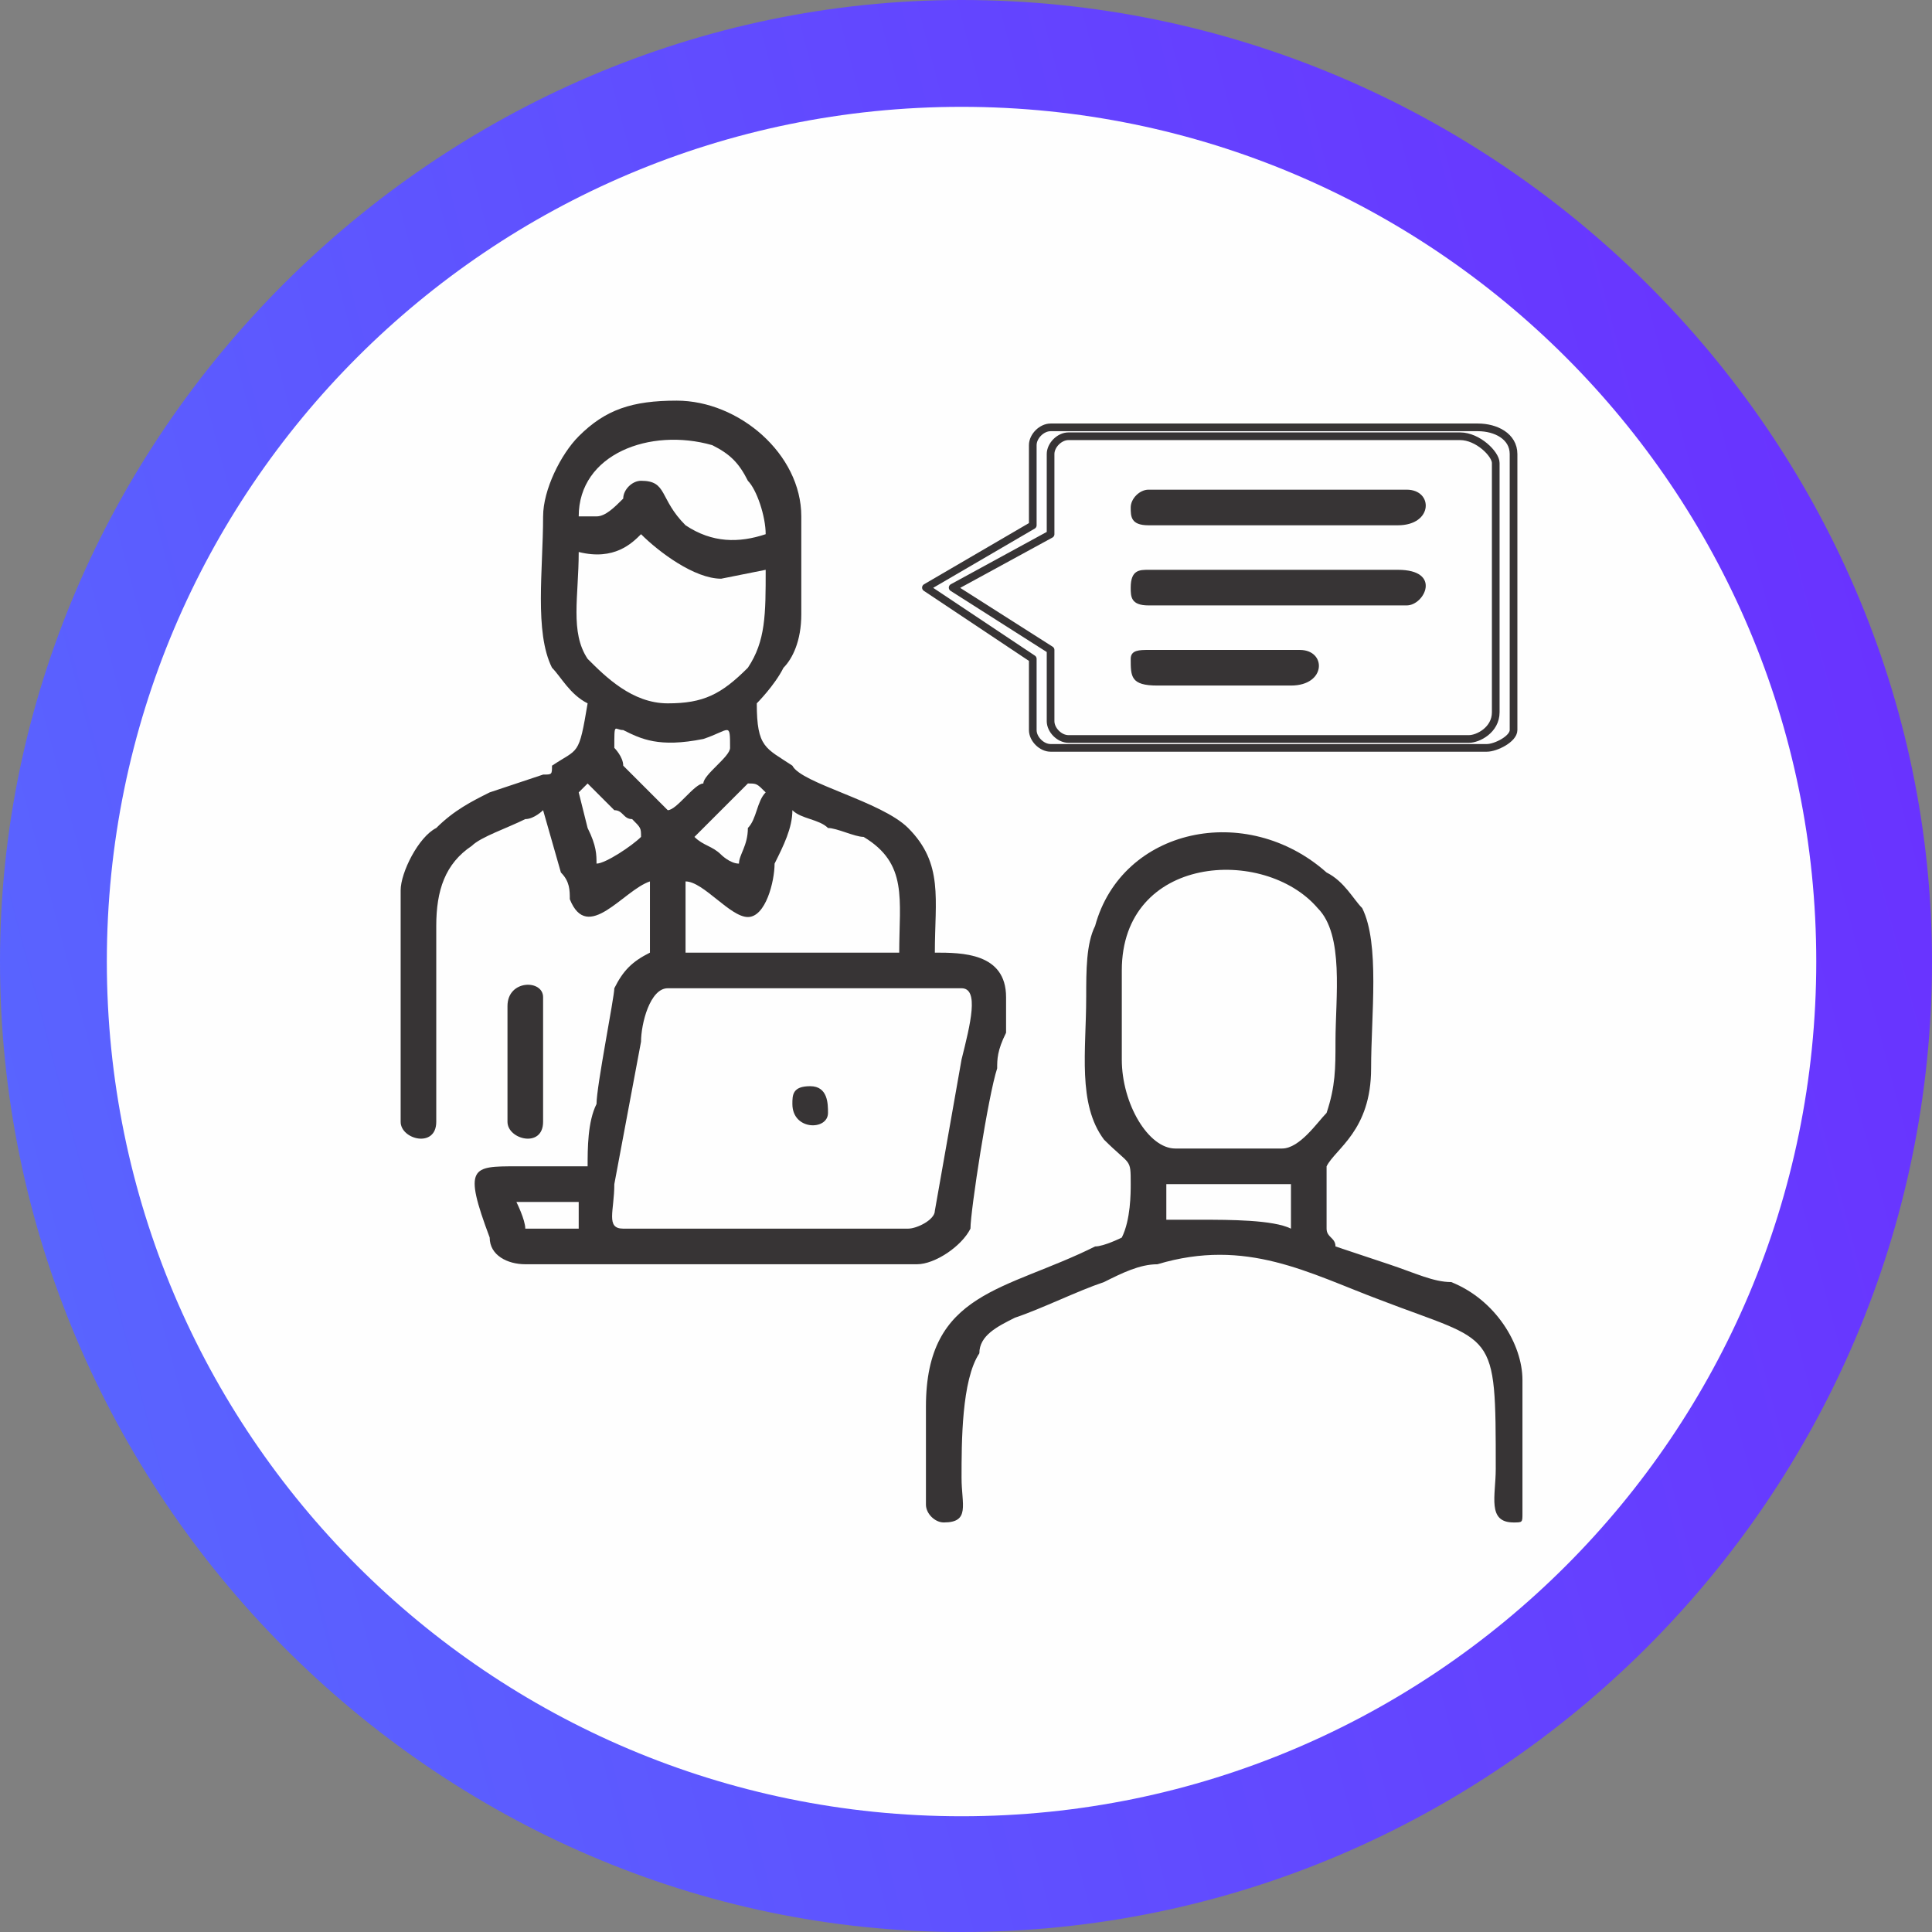
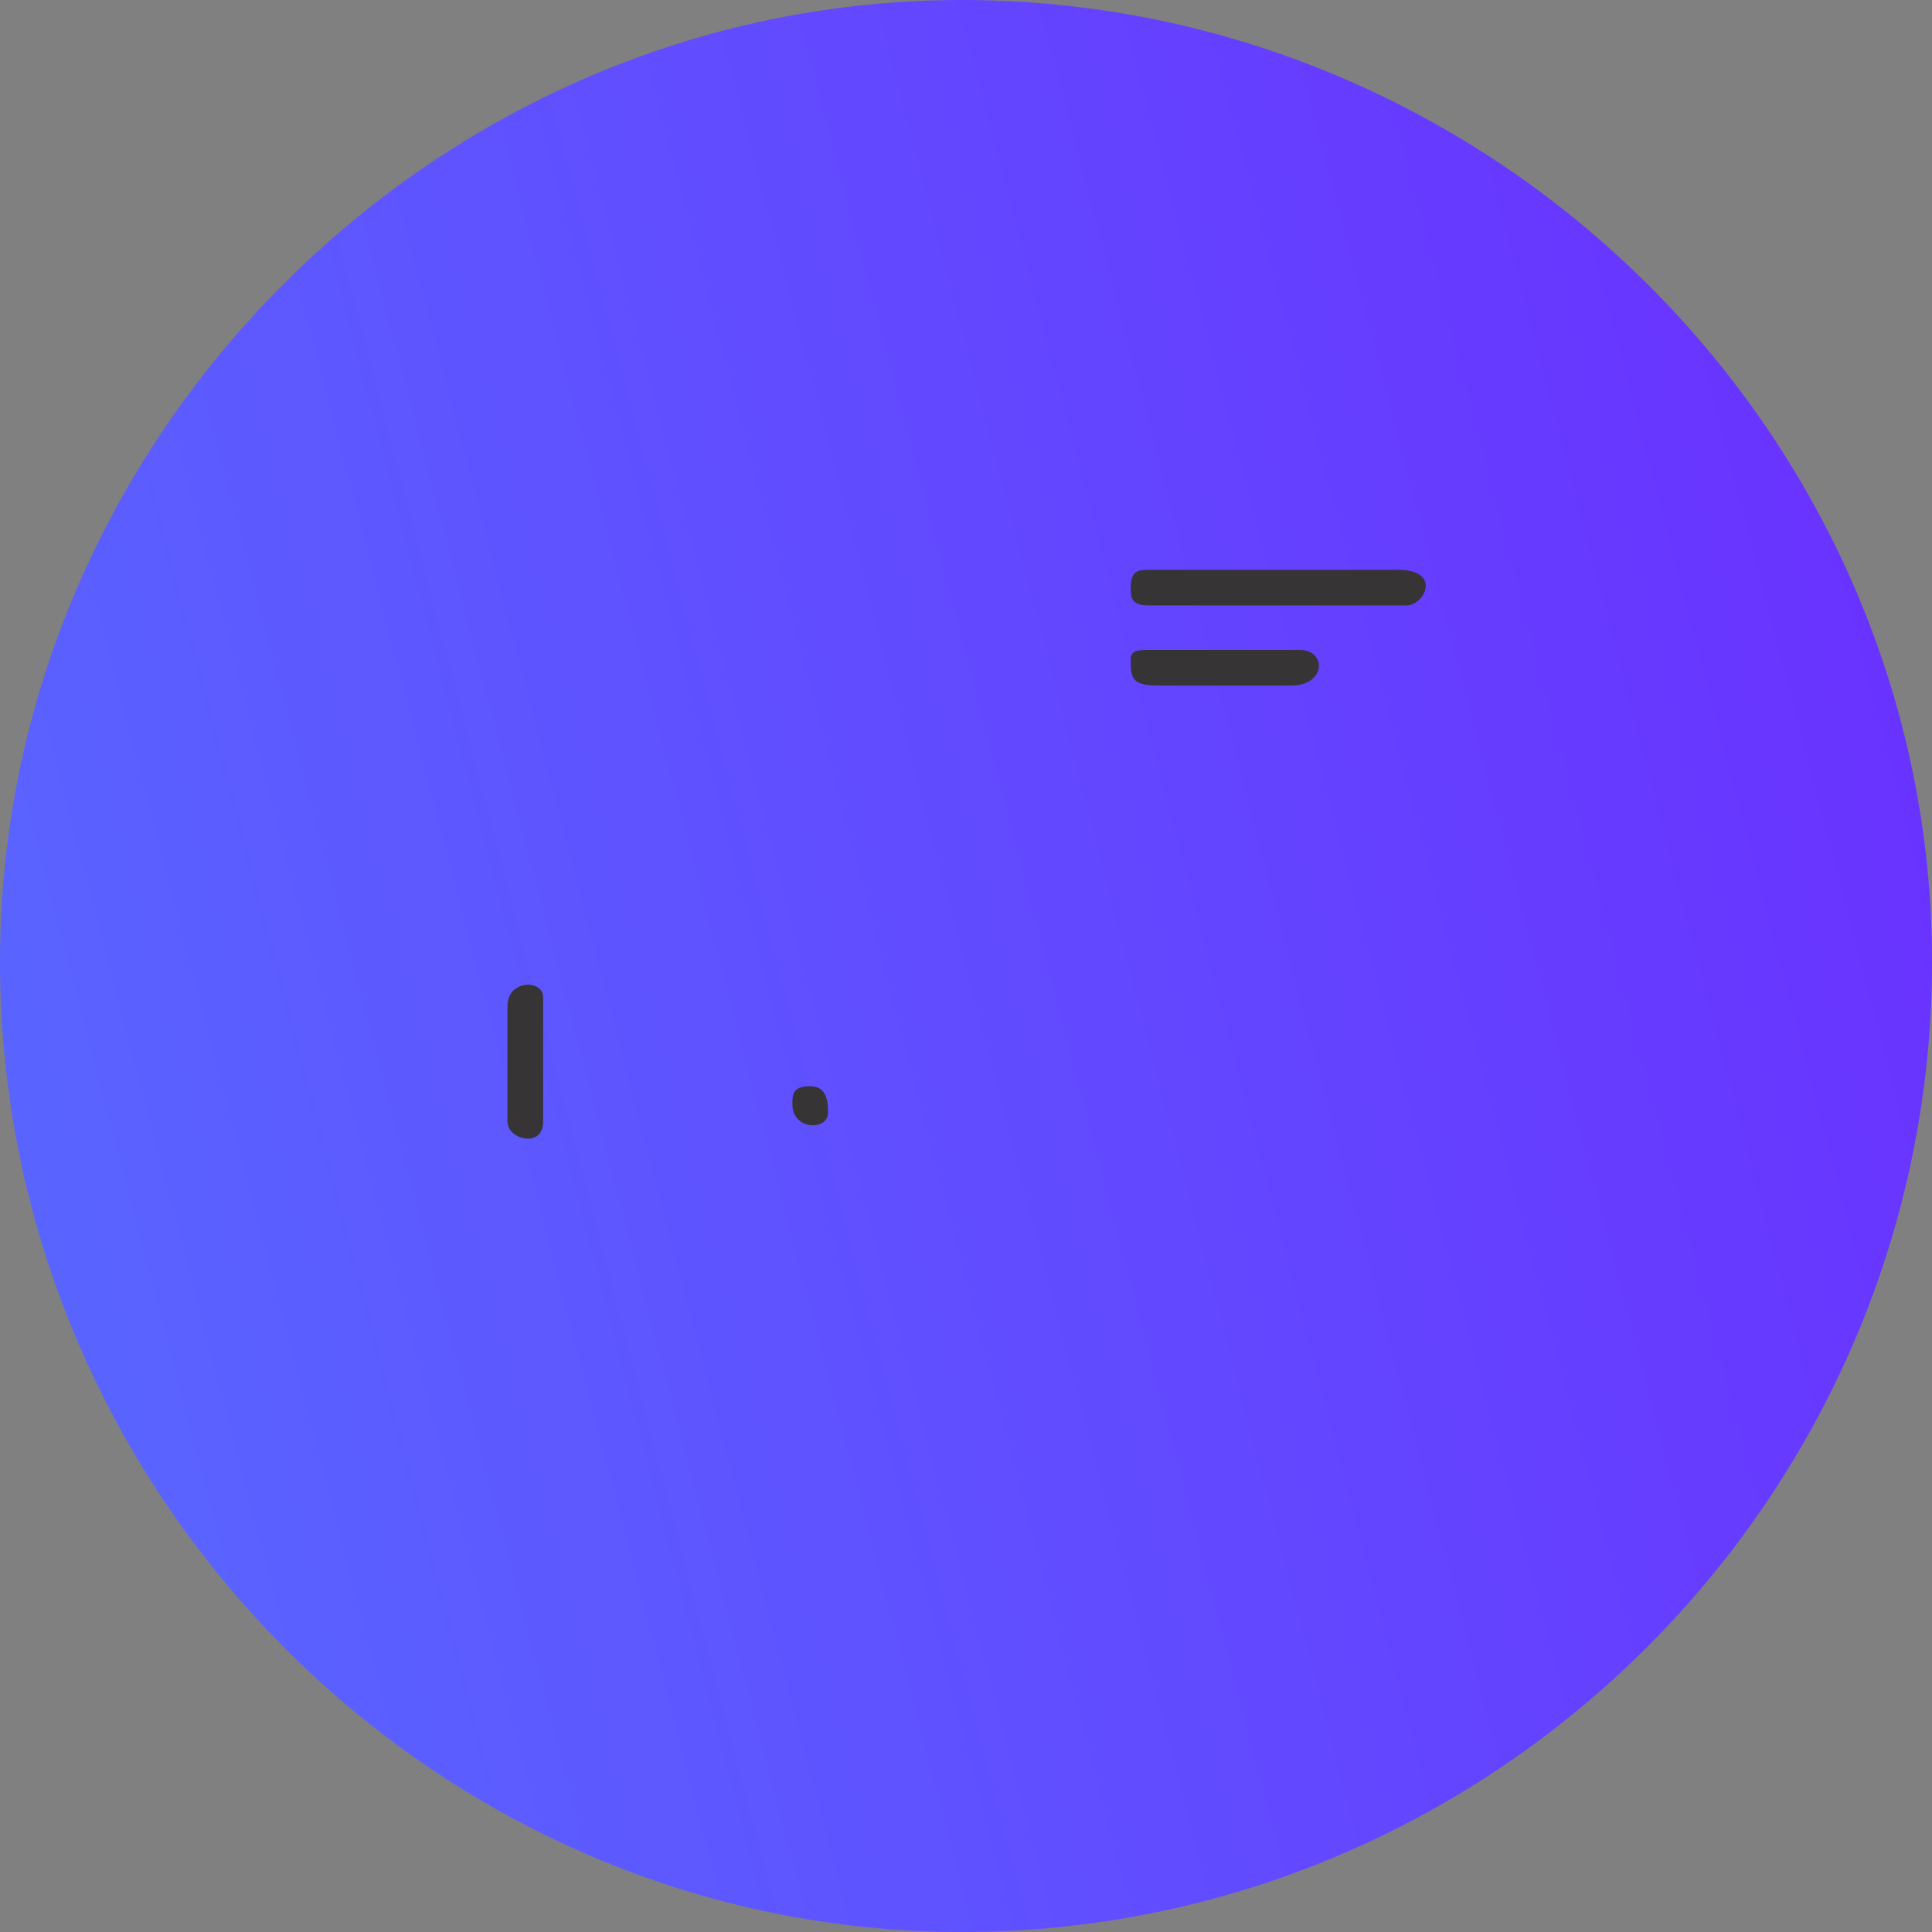
<svg xmlns="http://www.w3.org/2000/svg" xml:space="preserve" width="0.873in" height="0.873in" version="1.1" style="shape-rendering:geometricPrecision; text-rendering:geometricPrecision; image-rendering:optimizeQuality; fill-rule:evenodd; clip-rule:evenodd" viewBox="0 0 217 217">
  <rect x="0" y="0" width="217" height="217" fill="#808080" stroke="none" />
  <defs>
    <style type="text/css">
   
    .str0 {stroke:#373435;stroke-width:0.862;stroke-linecap:round;stroke-linejoin:round}
    .fil3 {fill:none}
    .fil1 {fill:#FEFEFE}
    .fil2 {fill:#373435}
    .fil0 {fill:url(#id0)}
   
  </style>
    <linearGradient id="id0" gradientUnits="userSpaceOnUse" x1="3.434" y1="135.896" x2="213.376" y2="80.91">
      <stop offset="0" style="stop-opacity:1; stop-color:#5964FF" />
      <stop offset="1" style="stop-opacity:1; stop-color:#6933FF" />
    </linearGradient>
  </defs>
  <g id="Layer_x0020_1">
    <path class="fil0" d="M217 108c0,60 -49,109 -109,109 -59,0 -108,-49 -108,-109 0,-59 49,-108 108,-108 60,0 109,49 109,108z" />
-     <path class="fil1" d="M204 108c0,53 -43,96 -96,96 -53,0 -96,-43 -96,-96 0,-53 43,-96 96,-96 53,0 96,43 96,96z" />
    <g id="_1077768416">
      <g>
-         <path class="fil2" d="M58 135l7 0c0,1 0,1 0,3 -3,0 -4,0 -6,0 0,-1 -1,-3 -1,-3zm44 3l-32 0c-2,0 -1,-2 -1,-5l3 -16c0,-2 1,-6 3,-6l33 0c2,0 1,4 0,8l-3 17c0,1 -2,2 -3,2zm-25 -39c2,0 5,4 7,4 2,0 3,-4 3,-6 1,-2 2,-4 2,-6 1,1 3,1 4,2 1,0 3,1 4,1 5,3 4,7 4,13l-24 0 0 -8zm-12 -10l1 -1 3 3c1,0 1,1 2,1 1,1 1,1 1,2 -1,1 -4,3 -5,3 0,-1 0,-2 -1,-4l-1 -4zm18 8c-1,0 -2,-1 -2,-1 -1,-1 -2,-1 -3,-2l6 -6c1,0 1,0 2,1 -1,1 -1,3 -2,4 0,2 -1,3 -1,4zm-14 -13c0,-3 0,-2 1,-2 2,1 4,2 9,1 3,-1 3,-2 3,1 0,1 -3,3 -3,4 -1,0 -3,3 -4,3 -1,-1 -2,-2 -3,-3 -1,-1 -1,-1 -2,-2 0,-1 -1,-2 -1,-2zm-4 -22c4,1 6,-1 7,-2 2,2 6,5 9,5l5 -1c0,5 0,8 -2,11 -3,3 -5,4 -9,4 -4,0 -7,-3 -9,-5 -2,-3 -1,-7 -1,-12zm2 -4l-2 0c0,-7 8,-10 15,-8 2,1 3,2 4,4 1,1 2,4 2,6 -3,1 -6,1 -9,-1 -3,-3 -2,-5 -5,-5 -1,0 -2,1 -2,2 -1,1 -2,2 -3,2zm-6 0c0,6 -1,13 1,17 1,1 2,3 4,4 -1,6 -1,5 -4,7 0,1 0,1 -1,1l-6 2c-2,1 -4,2 -6,4 -2,1 -4,5 -4,7l0 26c0,2 4,3 4,0l0 -22c0,-4 1,-7 4,-9 1,-1 4,-2 6,-3 1,0 2,-1 2,-1l2 7c1,1 1,2 1,3 2,5 6,-1 9,-2l0 8c-2,1 -3,2 -4,4 0,1 -2,11 -2,13 -1,2 -1,5 -1,7 -3,0 -5,0 -8,0 -5,0 -6,0 -3,8 0,2 2,3 4,3l44 0c2,0 5,-2 6,-4 0,-2 2,-15 3,-18 0,-1 0,-2 1,-4 0,-1 0,-3 0,-4 0,-5 -5,-5 -8,-5 0,-6 1,-10 -3,-14 -3,-3 -12,-5 -13,-7 -3,-2 -4,-2 -4,-7 0,0 2,-2 3,-4 1,-1 2,-3 2,-6l0 -11c0,-7 -7,-13 -14,-13 -5,0 -8,1 -11,4 -2,2 -4,6 -4,9z" />
-         <path class="fil2" d="M131 137c0,-1 0,-2 0,-4l14 0c0,2 0,3 0,5 -2,-1 -7,-1 -10,-1 -2,0 -3,0 -4,0zm13 -8l-12 0c-3,0 -6,-5 -6,-10l0 -10c0,-13 16,-14 22,-7 3,3 2,10 2,15 0,3 0,5 -1,8 -1,1 -3,4 -5,4zm-22 -17c0,6 -1,12 2,16 3,3 3,2 3,5 0,1 0,4 -1,6 0,0 -2,1 -3,1 -10,5 -19,5 -19,18l0 11c0,1 1,2 2,2 3,0 2,-2 2,-5 0,-4 0,-11 2,-14 0,-2 2,-3 4,-4 3,-1 7,-3 10,-4 2,-1 4,-2 6,-2 10,-3 17,1 25,4 13,5 13,3 13,19 0,3 -1,6 2,6 1,0 1,0 1,-1l0 -15c0,-4 -3,-9 -8,-11 -2,0 -4,-1 -7,-2l-6 -2c0,-1 -1,-1 -1,-2 0,-1 0,-1 0,-2 0,-1 0,-4 0,-5 1,-2 5,-4 5,-11 0,-6 1,-14 -1,-18 -1,-1 -2,-3 -4,-4 -9,-8 -23,-5 -26,6 -1,2 -1,5 -1,8z" />
-         <path class="fil2" d="M127 57c0,1 0,2 2,2l28 0c4,0 4,-4 1,-4l-29 0c-1,0 -2,1 -2,2z" />
        <path class="fil2" d="M127 66c0,1 0,2 2,2l29 0c2,0 4,-4 -1,-4l-28 0c-1,0 -2,0 -2,2z" />
        <path class="fil2" d="M127 74c0,2 0,3 3,3l15 0c4,0 4,-4 1,-4l-17 0c-1,0 -2,0 -2,1z" />
        <path class="fil2" d="M57 113l0 13c0,2 4,3 4,0l0 -14c0,-2 -4,-2 -4,1z" />
        <path class="fil2" d="M89 124c0,3 4,3 4,1 0,-1 0,-3 -2,-3 -2,0 -2,1 -2,2z" />
      </g>
-       <path class="fil3 str0" d="M118 48l48 0c2,0 4,1 4,3l0 31c0,1 -2,2 -3,2l-49 0c-1,0 -2,-1 -2,-2l0 -8 0 0 0 0 -12 -8 12 -7 0 -9c0,-1 1,-2 2,-2zm2 1l44 0c2,0 4,2 4,3l0 28c0,2 -2,3 -3,3l-45 0c-1,0 -2,-1 -2,-2l0 -8 0 0 0 0 -11 -7 11 -6 0 -9c0,-1 1,-2 2,-2z" />
    </g>
  </g>
</svg>